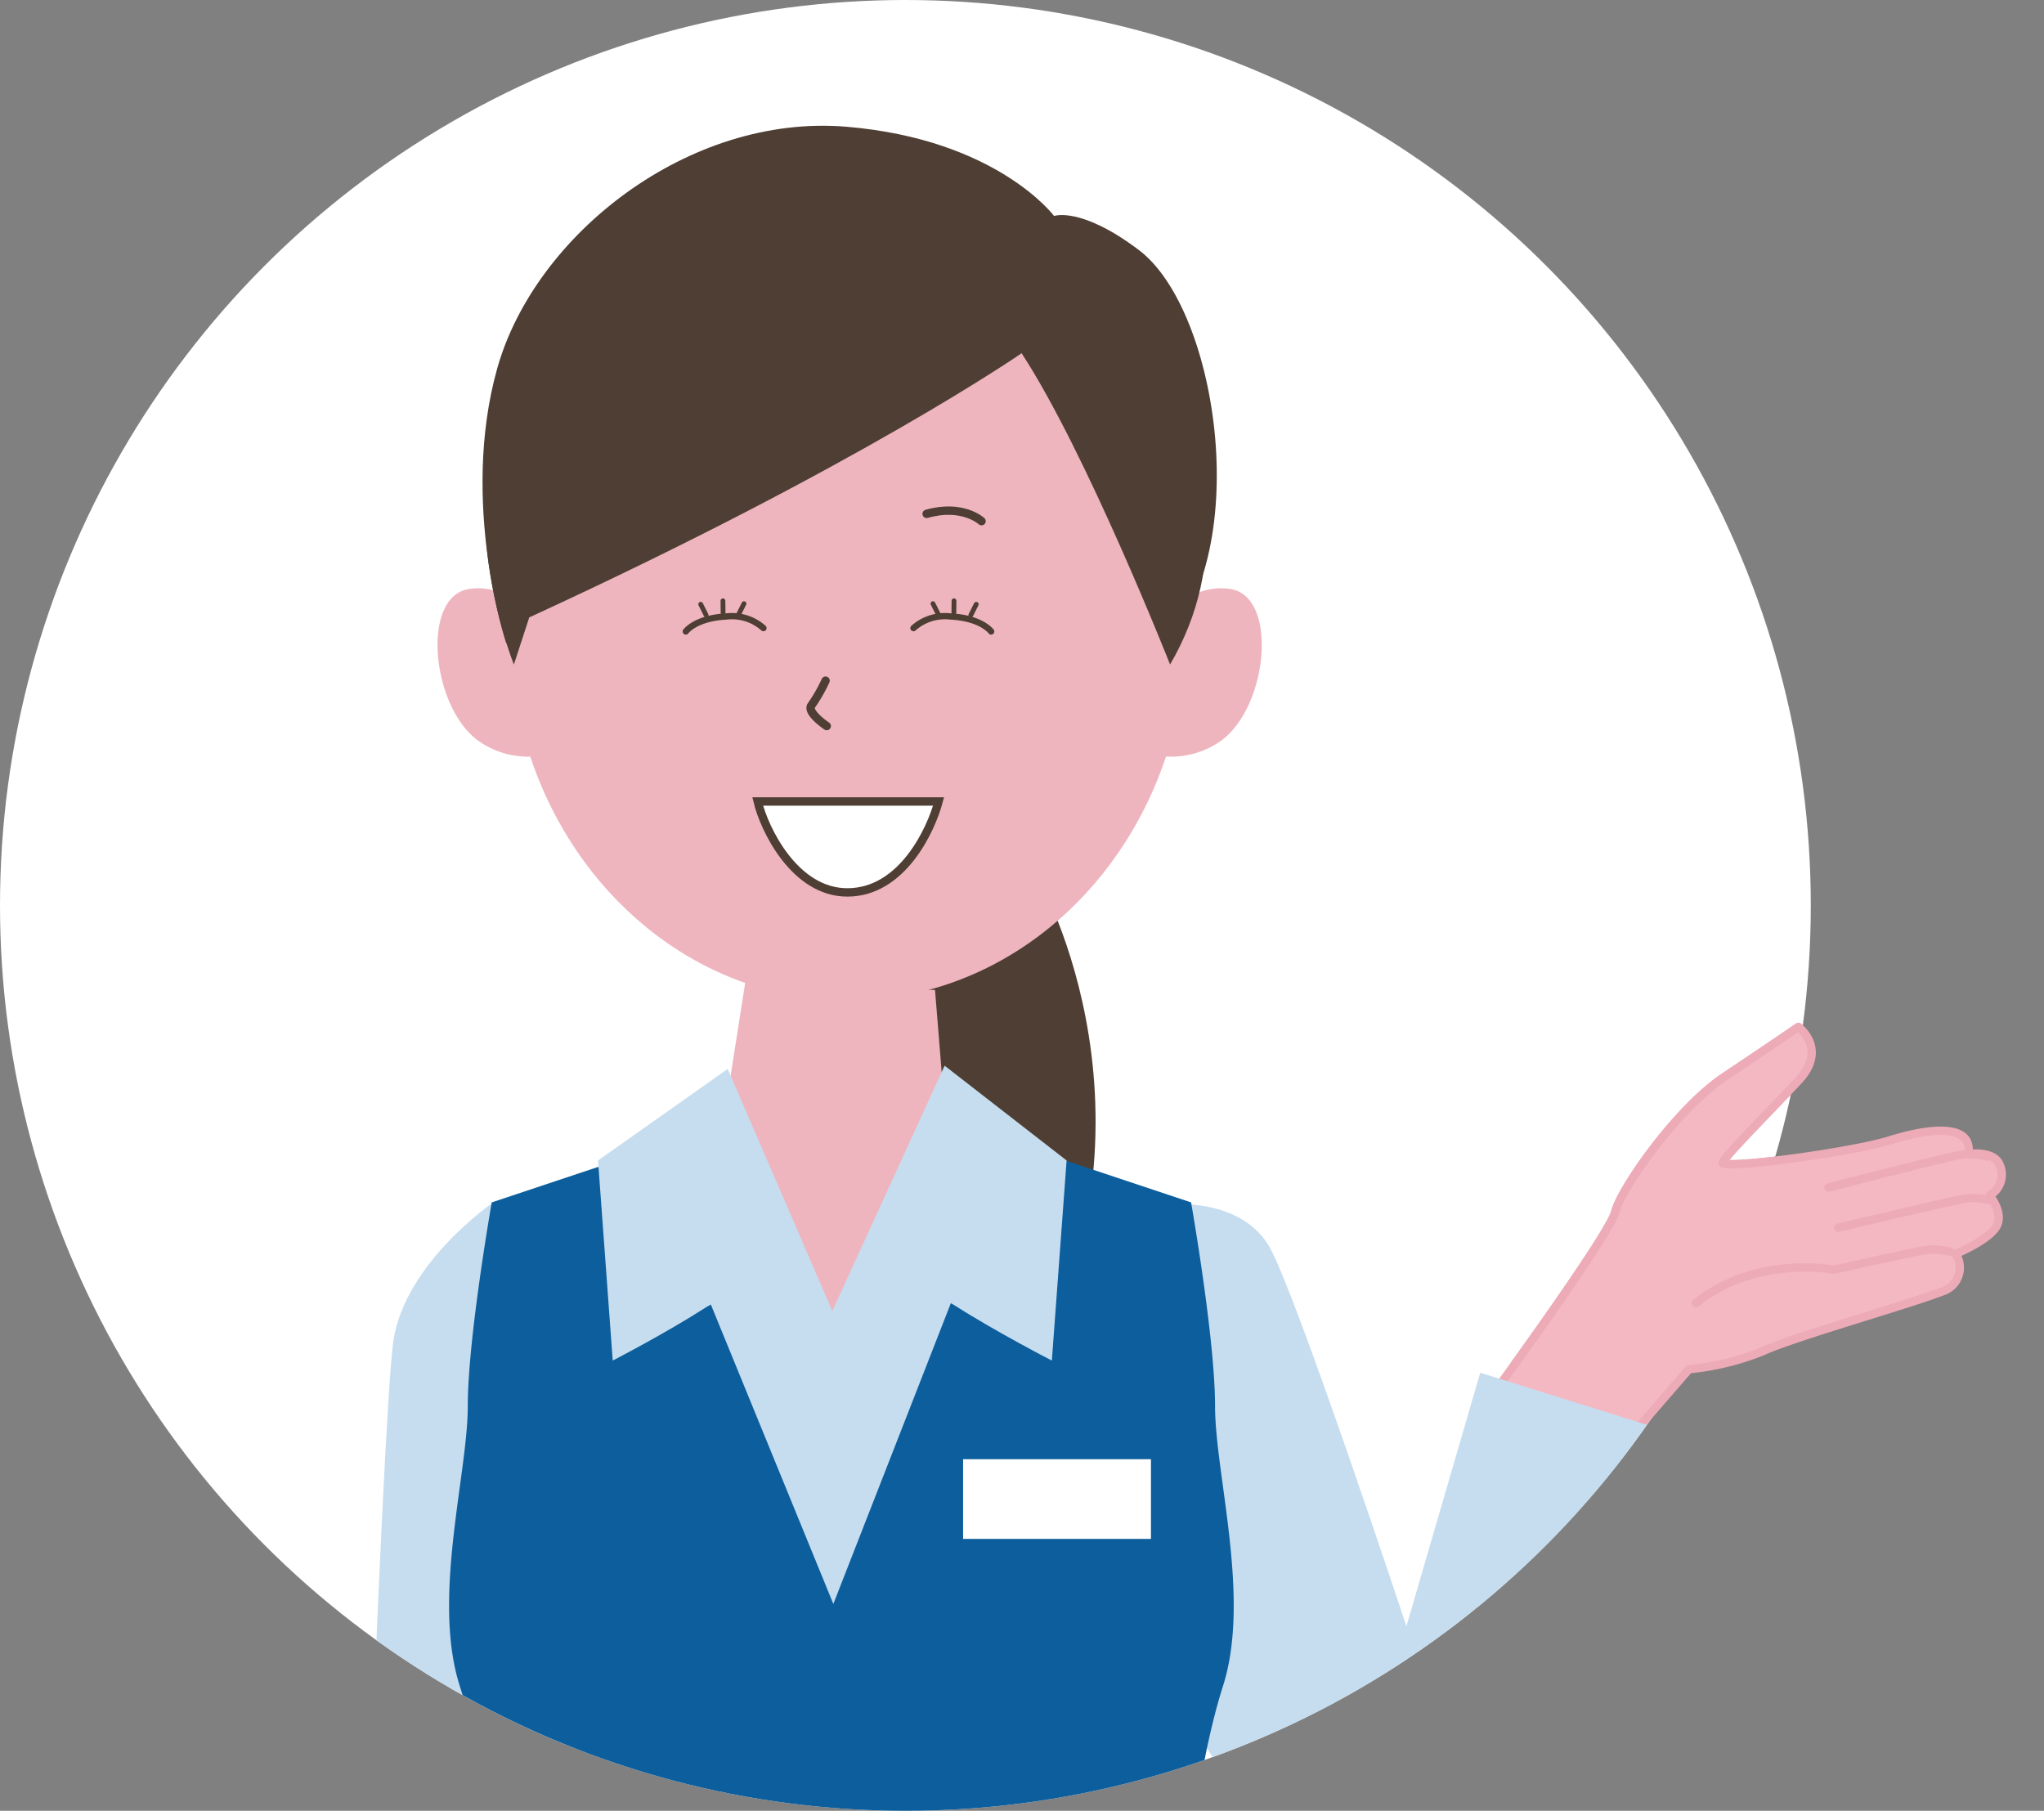
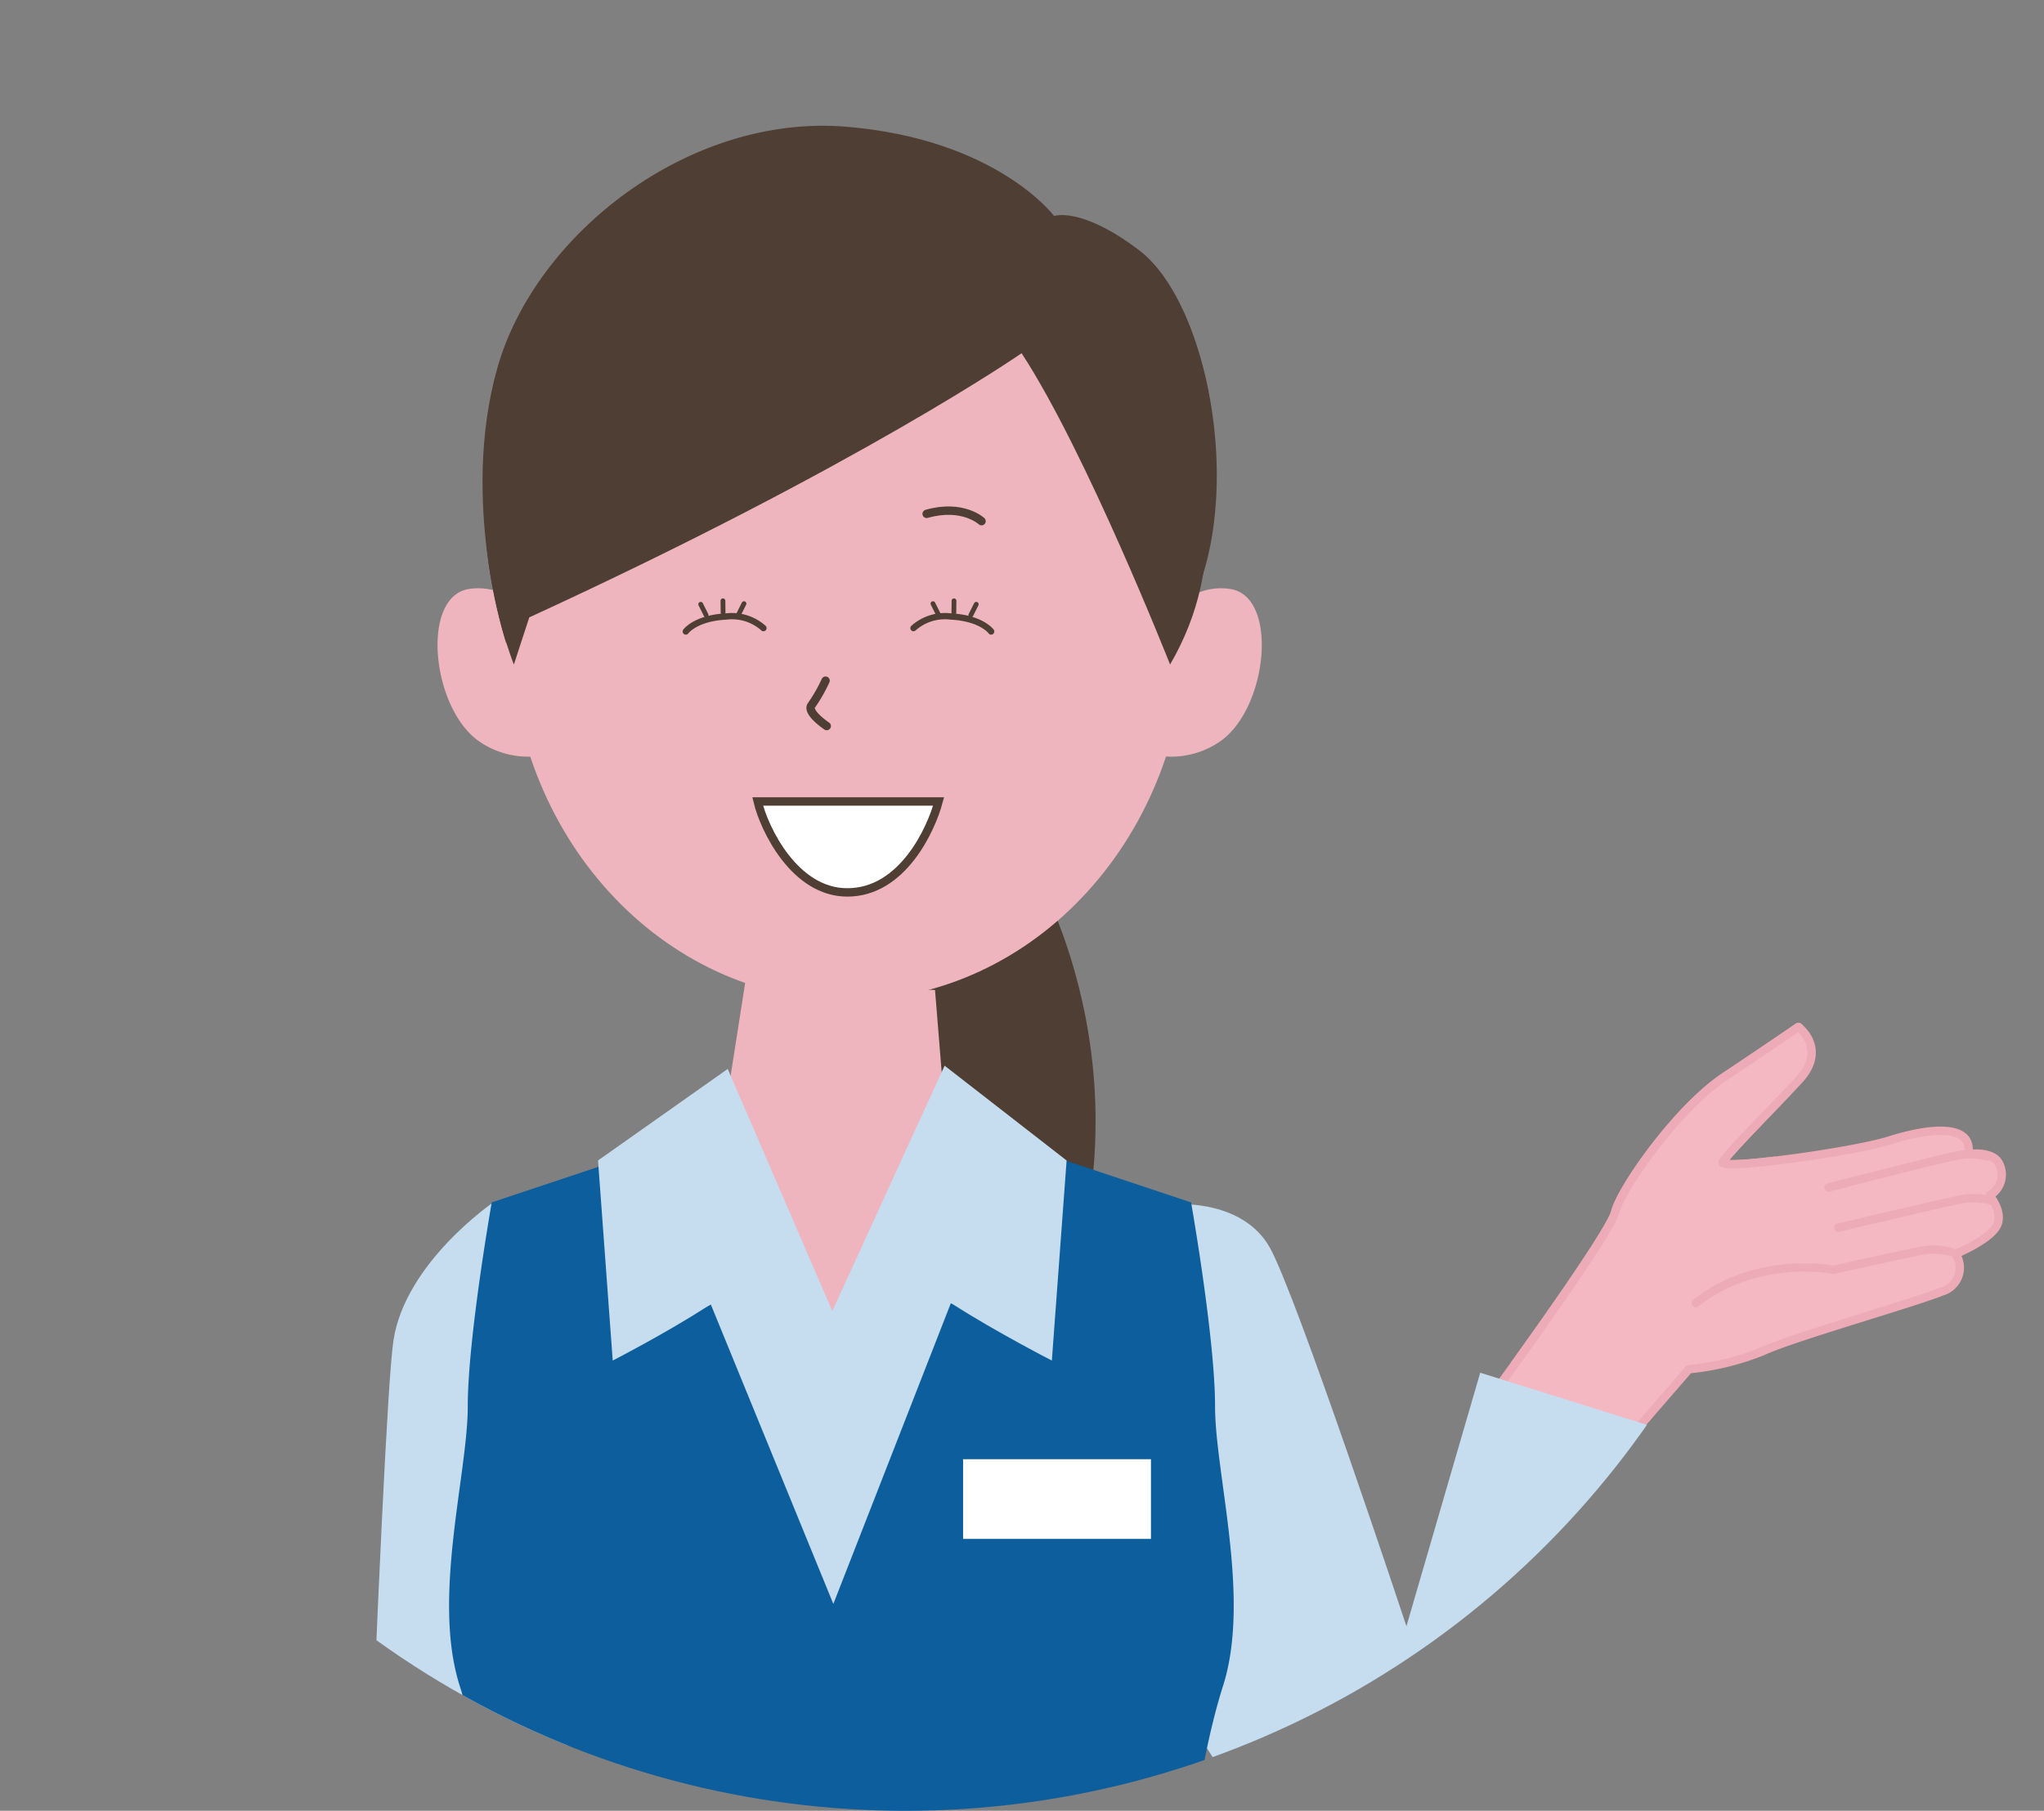
<svg xmlns="http://www.w3.org/2000/svg" width="243.818" height="216">
  <rect width="100%" height="100%" fill="#808080" stroke="none" />
  <defs>
    <clipPath id="a">
      <circle data-name="楕円形 219" cx="108" cy="108" r="108" fill="#fff" stroke="#707070" />
    </clipPath>
    <clipPath id="b">
      <path data-name="長方形 2832" fill="none" d="M0 0h195.643v543.203H0z" />
    </clipPath>
    <clipPath id="c">
      <path data-name="長方形 2833" fill="none" d="M0 0h61.288v51.616H0z" />
    </clipPath>
    <clipPath id="d">
      <path data-name="パス 34229" d="M1030.262 941.09l18.119 7.658 41.01-16.437 4.428-18.865-33.129-18.686-31.381 31.467z" fill="#fff" stroke="#707070" />
    </clipPath>
  </defs>
  <g data-name="グループ 7718">
    <g data-name="グループ 5663">
      <g data-name="マスクグループ 227" clip-path="url(#a)">
        <g data-name="楕円形 220" transform="translate(-21 -21)" fill="#fff" stroke="#707070">
-           <circle cx="129" cy="129" r="129" stroke="none" />
          <circle cx="129" cy="129" r="128.5" fill="none" />
        </g>
        <g data-name="グループ 7720">
          <g data-name="グループ 7719" clip-path="url(#b)" transform="translate(41.936 15)">
            <g data-name="グループ 7725">
              <g data-name="グループ 7721" clip-path="url(#c)" transform="translate(136.064 107)">
                <path data-name="パス 34196" d="M.5 43.756s13.486-18.444 14.178-21.2 7.358-12.327 13.054-16.124S36.519.5 36.519.5s3.562 2.606 0 6.4-8.551 8.78-9.023 9.737 15.426-1.185 19.944-2.613 9.94-2.106 9.342 1.634c0 0 2.991-.449 3.714 1.214a2.858 2.858 0 01-1.171 3.728s1.877 2.21.7 3.88c-1.193 1.657-4.754 3.084-4.754 3.084a2.959 2.959 0 01-1.663 4.5c-3.563 1.428-17.81 5.453-21.365 7.124a31.65 31.65 0 01-8.78 2.134l-8.487 9.793z" fill="#f4b8c3" fill-rule="evenodd" />
                <path data-name="パス 34197" d="M.5 43.756s13.486-18.444 14.178-21.2 7.358-12.327 13.054-16.124S36.519.5 36.519.5s3.562 2.606 0 6.4-8.551 8.78-9.023 9.737 15.426-1.185 19.944-2.613 9.94-2.106 9.342 1.634c0 0 2.991-.449 3.714 1.214a2.858 2.858 0 01-1.171 3.728s1.877 2.21.7 3.88c-1.193 1.657-4.754 3.084-4.754 3.084a2.959 2.959 0 01-1.663 4.5c-3.563 1.428-17.81 5.453-21.365 7.124a31.65 31.65 0 01-8.78 2.134l-8.487 9.793z" fill="none" stroke="#edabb7" stroke-linecap="round" stroke-linejoin="round" />
                <path data-name="パス 34198" d="M54.688 27.327a7.9 7.9 0 00-3.44-.149c-2.992.6-10.516 2.286-10.516 2.286s-9.132-1.833-16.444 3.978" fill="#f4b8c3" fill-rule="evenodd" />
                <path data-name="パス 34199" d="M54.688 27.327a7.9 7.9 0 00-3.44-.149c-2.992.6-10.516 2.286-10.516 2.286s-9.132-1.833-16.444 3.978" fill="none" stroke="#edabb7" stroke-linecap="round" stroke-linejoin="round" />
                <path data-name="パス 34200" d="M59.474 21.195a7.9 7.9 0 00-3.44-.149c-2.992.6-14.762 3.4-14.762 3.4" fill="#f4b8c3" fill-rule="evenodd" />
                <path data-name="パス 34201" d="M59.474 21.195a7.9 7.9 0 00-3.44-.149c-2.992.6-14.762 3.4-14.762 3.4" fill="none" stroke="#edabb7" stroke-linecap="round" stroke-linejoin="round" />
                <path data-name="パス 34202" d="M59.026 15.96a7.919 7.919 0 00-3.441-.15c-2.992.6-15.474 3.846-15.474 3.846" fill="#f4b8c3" fill-rule="evenodd" />
                <path data-name="パス 34203" d="M59.026 15.96a7.919 7.919 0 00-3.441-.15c-2.992.6-15.474 3.846-15.474 3.846" fill="none" stroke="#edabb7" stroke-linecap="round" stroke-linejoin="round" />
              </g>
            </g>
            <path data-name="パス 34204" d="M98.652 128.651s7.66-.479 10.85 5.109 16.329 45.221 16.329 45.221l8.8-30.238 22.065 6.9s-6.9 45.2-11.8 55.622c-5.1 10.83-15.787 12.943-23.9 6.742-10.436-7.972-30.2-42.594-28.807-42.6z" fill="#c6ddef" fill-rule="evenodd" />
            <path data-name="パス 34205" d="M82.033 90.048s16.549 28.96-2.3 61.6c0 0-16.088-20.686-15.169-39.532s6.896-22.068 6.896-22.068z" fill="#4e3e33" fill-rule="evenodd" />
            <path data-name="パス 34206" d="M24.422 317.748s4.511 19.9 5.415 25.326 2.945 67.7 4.755 86.687c1.8 18.991 8.1 66.245 8.1 66.245l-10.333 37.083a31.137 31.137 0 001.393 5.681c.841 1.8 4.806 5.258 15.989-1.939 12.661-8.13 7.728-39.871 7.728-39.871l2.22-148.463 2.714-30.749z" fill="#eeb5bf" fill-rule="evenodd" />
            <path data-name="パス 34207" d="M36.848 515.133s-1.838 8.5-1.343 9.5 14.846 2.17 14.846 2.17 5.839-10.005 8.178-20.346a43.9 43.9 0 010 10.846 51.337 51.337 0 01-3.864 14.314c-5.036 12.806-18.722 12.64-21.667 10.472-4.065-3 .754-18.323.754-18.323z" fill-rule="evenodd" />
            <path data-name="パス 34208" d="M93.848 317.748s-4.518 19.9-5.423 25.326-2.937 67.7-4.747 86.687-8.1 66.245-8.1 66.245L85.92 533.09a31.959 31.959 0 01-1.4 5.681c-.841 1.8-4.805 5.258-15.982-1.939-12.662-8.13-7.729-39.871-7.729-39.871l-2.22-148.464-2.715-30.749z" fill="#eeb5bf" fill-rule="evenodd" />
            <path data-name="パス 34209" d="M81.429 515.133s1.832 8.5 1.328 9.5-14.839 2.17-14.839 2.17-5.847-10.005-8.173-20.346a43.954 43.954 0 000 10.846 51.153 51.153 0 003.872 14.314c5.02 12.807 18.71 12.641 21.655 10.472 4.073-3-.753-18.323-.753-18.323z" fill-rule="evenodd" />
            <path data-name="パス 34210" d="M2.141 286.417s-1.429 12.145 1.43 22.868a21.843 21.843 0 0011.434 14.294v-38.592z" fill="#eeb5bf" fill-rule="evenodd" />
            <path data-name="パス 34211" d="M16.894 128.432S6.428 135.579 5 144.873 0 257.818 0 257.818l1.422 30.741 15.012.718 10.012-90.794z" fill="#c6ddef" fill-rule="evenodd" />
            <path data-name="パス 34212" d="M70.722 116.959l21.9 17.13s-14.679 21.77-38.528 19.89a32.591 32.591 0 01-29.308-22.9l20.041-15.268 2.148-13.72 22.623 1z" fill="#eeb5bf" fill-rule="evenodd" />
-             <path data-name="パス 34213" d="M99.592 256.036s7.513 11.018 8.461 23.573c1.882 24.916-1.709 85.8-2.413 97.589s.3 16.607.3 16.607-29.463 3.54-49.9 2.743h-3.134c-20.427.8-43.131-2.743-43.131-2.743a133.23 133.23 0 00-.093-18.136c-.718-11.787-5.531-57.03-2.025-96.06 1.134-12.54 8.461-23.573 8.461-23.573z" fill="#0d5e9c" fill-rule="evenodd" />
+             <path data-name="パス 34213" d="M99.592 256.036s7.513 11.018 8.461 23.573c1.882 24.916-1.709 85.8-2.413 97.589s.3 16.607.3 16.607-29.463 3.54-49.9 2.743h-3.134a133.23 133.23 0 00-.093-18.136c-.718-11.787-5.531-57.03-2.025-96.06 1.134-12.54 8.461-23.573 8.461-23.573z" fill="#0d5e9c" fill-rule="evenodd" />
            <path data-name="パス 34214" d="M41.027 120.319l-24.306 8.109s-2.858 16.2-2.858 24.305-4.295 22.869-.962 33.356 5.249 27.639 5.249 40.99-7.634 33.356-7.634 33.356 23.839 14.293 35.273 10.968a16.835 16.835 0 0012.4-13.826 17.871 17.871 0 0012.879 13.826c11.441 3.325 35.266-10.968 35.266-10.968s-7.628-20.017-7.628-33.356 1.911-30.5 5.251-40.99-.955-25.254-.955-33.356-2.859-24.305-2.859-24.305l-24.309-8.109L55.91 166.67z" fill="#0d5e9c" fill-rule="evenodd" />
            <path data-name="パス 34215" d="M44.869 112.507l12.6 29.169s-10.22-3.929-15.134-.769-11.182 6.386-11.182 6.386L29.4 123.424z" fill="#c6ddef" fill-rule="evenodd" />
            <path data-name="パス 34216" d="M41.143 136.417l16.326 39.906 16.2-41.465-16.37 6.609z" fill="#c6ddef" fill-rule="evenodd" />
            <path data-name="パス 34217" d="M70.741 112.118l-13.524 29.559s9.841-4.116 14.739-.955c4.927 3.153 11.578 6.572 11.578 6.572l1.76-23.868z" fill="#c6ddef" fill-rule="evenodd" />
            <path data-name="長方形 2834" fill="#fff" d="M72.947 159.057h22.408v9.511H72.947z" />
            <path data-name="パス 34218" d="M23.084 60.488s-3.356-6.11-9.079-5.23-4.507 13.928 1.032 18.046a10.274 10.274 0 0010.352 1z" fill="#eeb5bf" fill-rule="evenodd" />
            <path data-name="パス 34219" d="M95.747 60.488s3.356-6.11 9.079-5.23 4.508 13.927-1.031 18.045a10.274 10.274 0 01-10.352 1z" fill="#eeb5bf" fill-rule="evenodd" />
            <path data-name="パス 34220" d="M18.44 61.69s-5.558-16.765-1.063-32.748S40.267-1.448 59.017.117c17.978 1.495 24.785 10.648 24.785 10.648s3.2-1.175 10.141 4.083c9.54 7.227 13.857 36.609 2.379 47.739z" fill="#4e3e33" fill-rule="evenodd" />
            <path data-name="パス 34221" d="M99.578 60.096c0 24.436-18.063 44.245-40.345 44.245S18.889 84.532 18.889 60.096s18.062-44.245 40.345-44.245 40.344 19.806 40.344 44.245" fill="#eeb5bf" fill-rule="evenodd" />
            <path data-name="パス 34222" d="M19.362 64.264S8.541 37.777 25.044 21.93C42.589 5.084 60.819 5.401 74.807 9.395s36.818 30.893 22.829 54.869c0 0-10.019-25.383-17.712-37.131 0 0-19.242 13.363-58.727 31.512z" fill="#4e3e33" fill-rule="evenodd" />
            <path data-name="パス 34223" d="M70.023 80.605c-.88 3.3-4.3 10.846-10.887 10.846-6.333 0-9.938-7.665-10.691-10.846z" fill="#fff" fill-rule="evenodd" />
            <path data-name="パス 34224" d="M70.023 80.605c-.88 3.3-4.3 10.846-10.887 10.846-6.333 0-9.938-7.665-10.691-10.846z" fill="none" stroke="#4e3e33" stroke-miterlimit="10" />
            <path data-name="パス 34225" d="M75.148 47.168s-2.244-2.1-6.55-.874" fill="none" stroke="#4e3e33" stroke-linecap="round" stroke-linejoin="round" />
            <path data-name="パス 34226" d="M56.541 66.193a18.669 18.669 0 01-1.662 2.912c-.693.832 1.8 2.5 1.8 2.5" fill="none" stroke="#4e3e33" stroke-linecap="round" stroke-linejoin="round" />
            <path data-name="パス 34227" d="M39.869 60.327s1.139-1.594 4.794-1.787a5.66 5.66 0 014.468 1.381" fill="none" stroke="#4e3e33" stroke-linecap="round" stroke-linejoin="round" stroke-width=".75" />
            <path data-name="線 365" fill="none" stroke="#4e3e33" stroke-linecap="round" stroke-linejoin="round" stroke-width=".57" d="M41.646 57.08l.65 1.3" />
            <path data-name="線 366" fill="none" stroke="#4e3e33" stroke-linecap="round" stroke-linejoin="round" stroke-width=".57" d="M46.811 57.006l-.651 1.3" />
            <path data-name="線 367" fill="none" stroke="#4e3e33" stroke-linecap="round" stroke-linejoin="round" stroke-width=".57" d="M44.301 56.664l.016 1.437" />
            <path data-name="パス 34228" d="M76.292 60.327s-1.139-1.594-4.794-1.787a5.659 5.659 0 00-4.468 1.381" fill="none" stroke="#4e3e33" stroke-linecap="round" stroke-linejoin="round" stroke-width=".75" />
            <path data-name="線 368" fill="none" stroke="#4e3e33" stroke-linecap="round" stroke-linejoin="round" stroke-width=".57" d="M74.516 57.08l-.651 1.3" />
            <path data-name="線 369" fill="none" stroke="#4e3e33" stroke-linecap="round" stroke-linejoin="round" stroke-width=".57" d="M69.352 57.006l.65 1.3" />
            <path data-name="線 370" fill="none" stroke="#4e3e33" stroke-linecap="round" stroke-linejoin="round" stroke-width=".57" d="M71.862 56.664l-.016 1.437" />
          </g>
        </g>
      </g>
    </g>
    <g data-name="マスクグループ 6073" clip-path="url(#d)" transform="translate(-850 -778.518)">
      <g data-name="グループ 7722">
        <g data-name="グループ 7721" clip-path="url(#c)" transform="translate(1028 900.518)">
          <path data-name="パス 34196" d="M.5 43.756s13.486-18.444 14.178-21.2 7.358-12.327 13.054-16.124S36.519.5 36.519.5s3.562 2.606 0 6.4-8.551 8.78-9.023 9.737 15.426-1.185 19.944-2.613 9.94-2.106 9.342 1.634c0 0 2.991-.449 3.714 1.214a2.858 2.858 0 01-1.171 3.728s1.877 2.21.7 3.88c-1.193 1.657-4.754 3.084-4.754 3.084a2.959 2.959 0 01-1.663 4.5c-3.563 1.428-17.81 5.453-21.365 7.124a31.65 31.65 0 01-8.78 2.134l-8.487 9.793z" fill="#f4b8c3" fill-rule="evenodd" />
          <path data-name="パス 34197" d="M.5 43.756s13.486-18.444 14.178-21.2 7.358-12.327 13.054-16.124S36.519.5 36.519.5s3.562 2.606 0 6.4-8.551 8.78-9.023 9.737 15.426-1.185 19.944-2.613 9.94-2.106 9.342 1.634c0 0 2.991-.449 3.714 1.214a2.858 2.858 0 01-1.171 3.728s1.877 2.21.7 3.88c-1.193 1.657-4.754 3.084-4.754 3.084a2.959 2.959 0 01-1.663 4.5c-3.563 1.428-17.81 5.453-21.365 7.124a31.65 31.65 0 01-8.78 2.134l-8.487 9.793z" fill="none" stroke="#edabb7" stroke-linecap="round" stroke-linejoin="round" />
          <path data-name="パス 34198" d="M54.688 27.327a7.9 7.9 0 00-3.44-.149c-2.992.6-10.516 2.286-10.516 2.286s-9.132-1.833-16.444 3.978" fill="#f4b8c3" fill-rule="evenodd" />
          <path data-name="パス 34199" d="M54.688 27.327a7.9 7.9 0 00-3.44-.149c-2.992.6-10.516 2.286-10.516 2.286s-9.132-1.833-16.444 3.978" fill="none" stroke="#edabb7" stroke-linecap="round" stroke-linejoin="round" />
          <path data-name="パス 34200" d="M59.474 21.195a7.9 7.9 0 00-3.44-.149c-2.992.6-14.762 3.4-14.762 3.4" fill="#f4b8c3" fill-rule="evenodd" />
          <path data-name="パス 34201" d="M59.474 21.195a7.9 7.9 0 00-3.44-.149c-2.992.6-14.762 3.4-14.762 3.4" fill="none" stroke="#edabb7" stroke-linecap="round" stroke-linejoin="round" />
          <path data-name="パス 34202" d="M59.026 15.96a7.919 7.919 0 00-3.441-.15c-2.992.6-15.474 3.846-15.474 3.846" fill="#f4b8c3" fill-rule="evenodd" />
          <path data-name="パス 34203" d="M59.026 15.96a7.919 7.919 0 00-3.441-.15c-2.992.6-15.474 3.846-15.474 3.846" fill="none" stroke="#edabb7" stroke-linecap="round" stroke-linejoin="round" />
        </g>
      </g>
    </g>
  </g>
</svg>